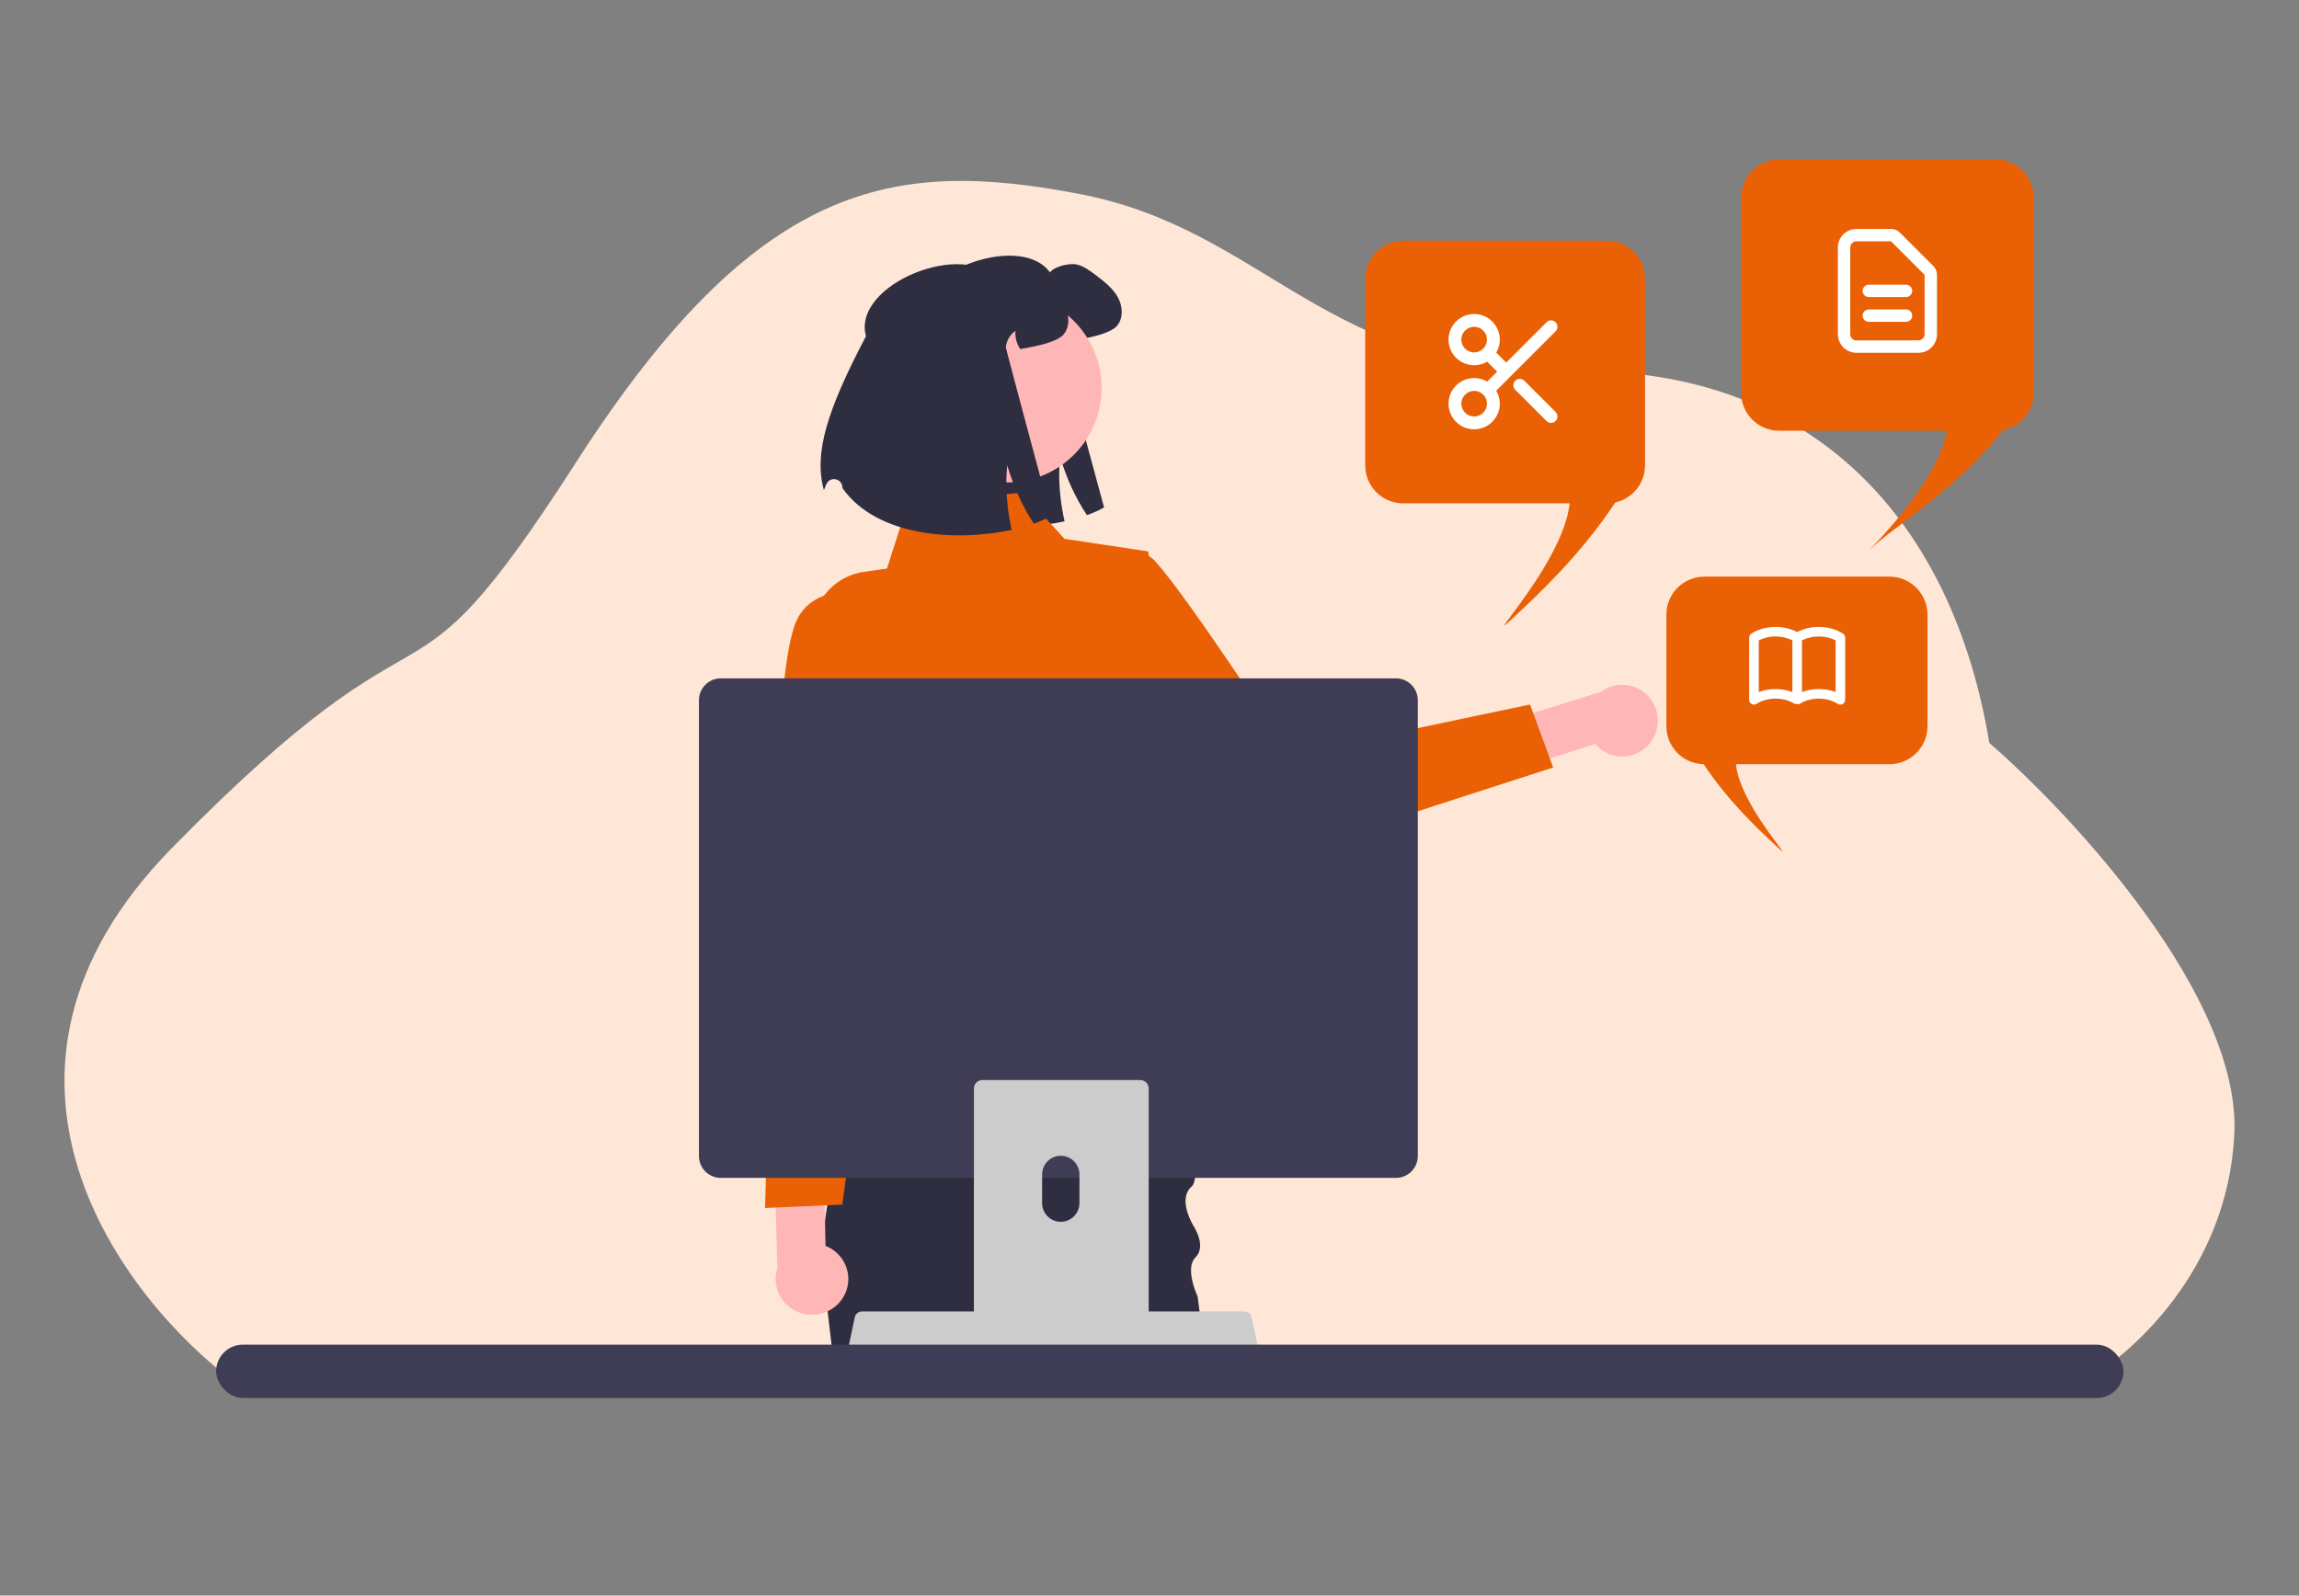
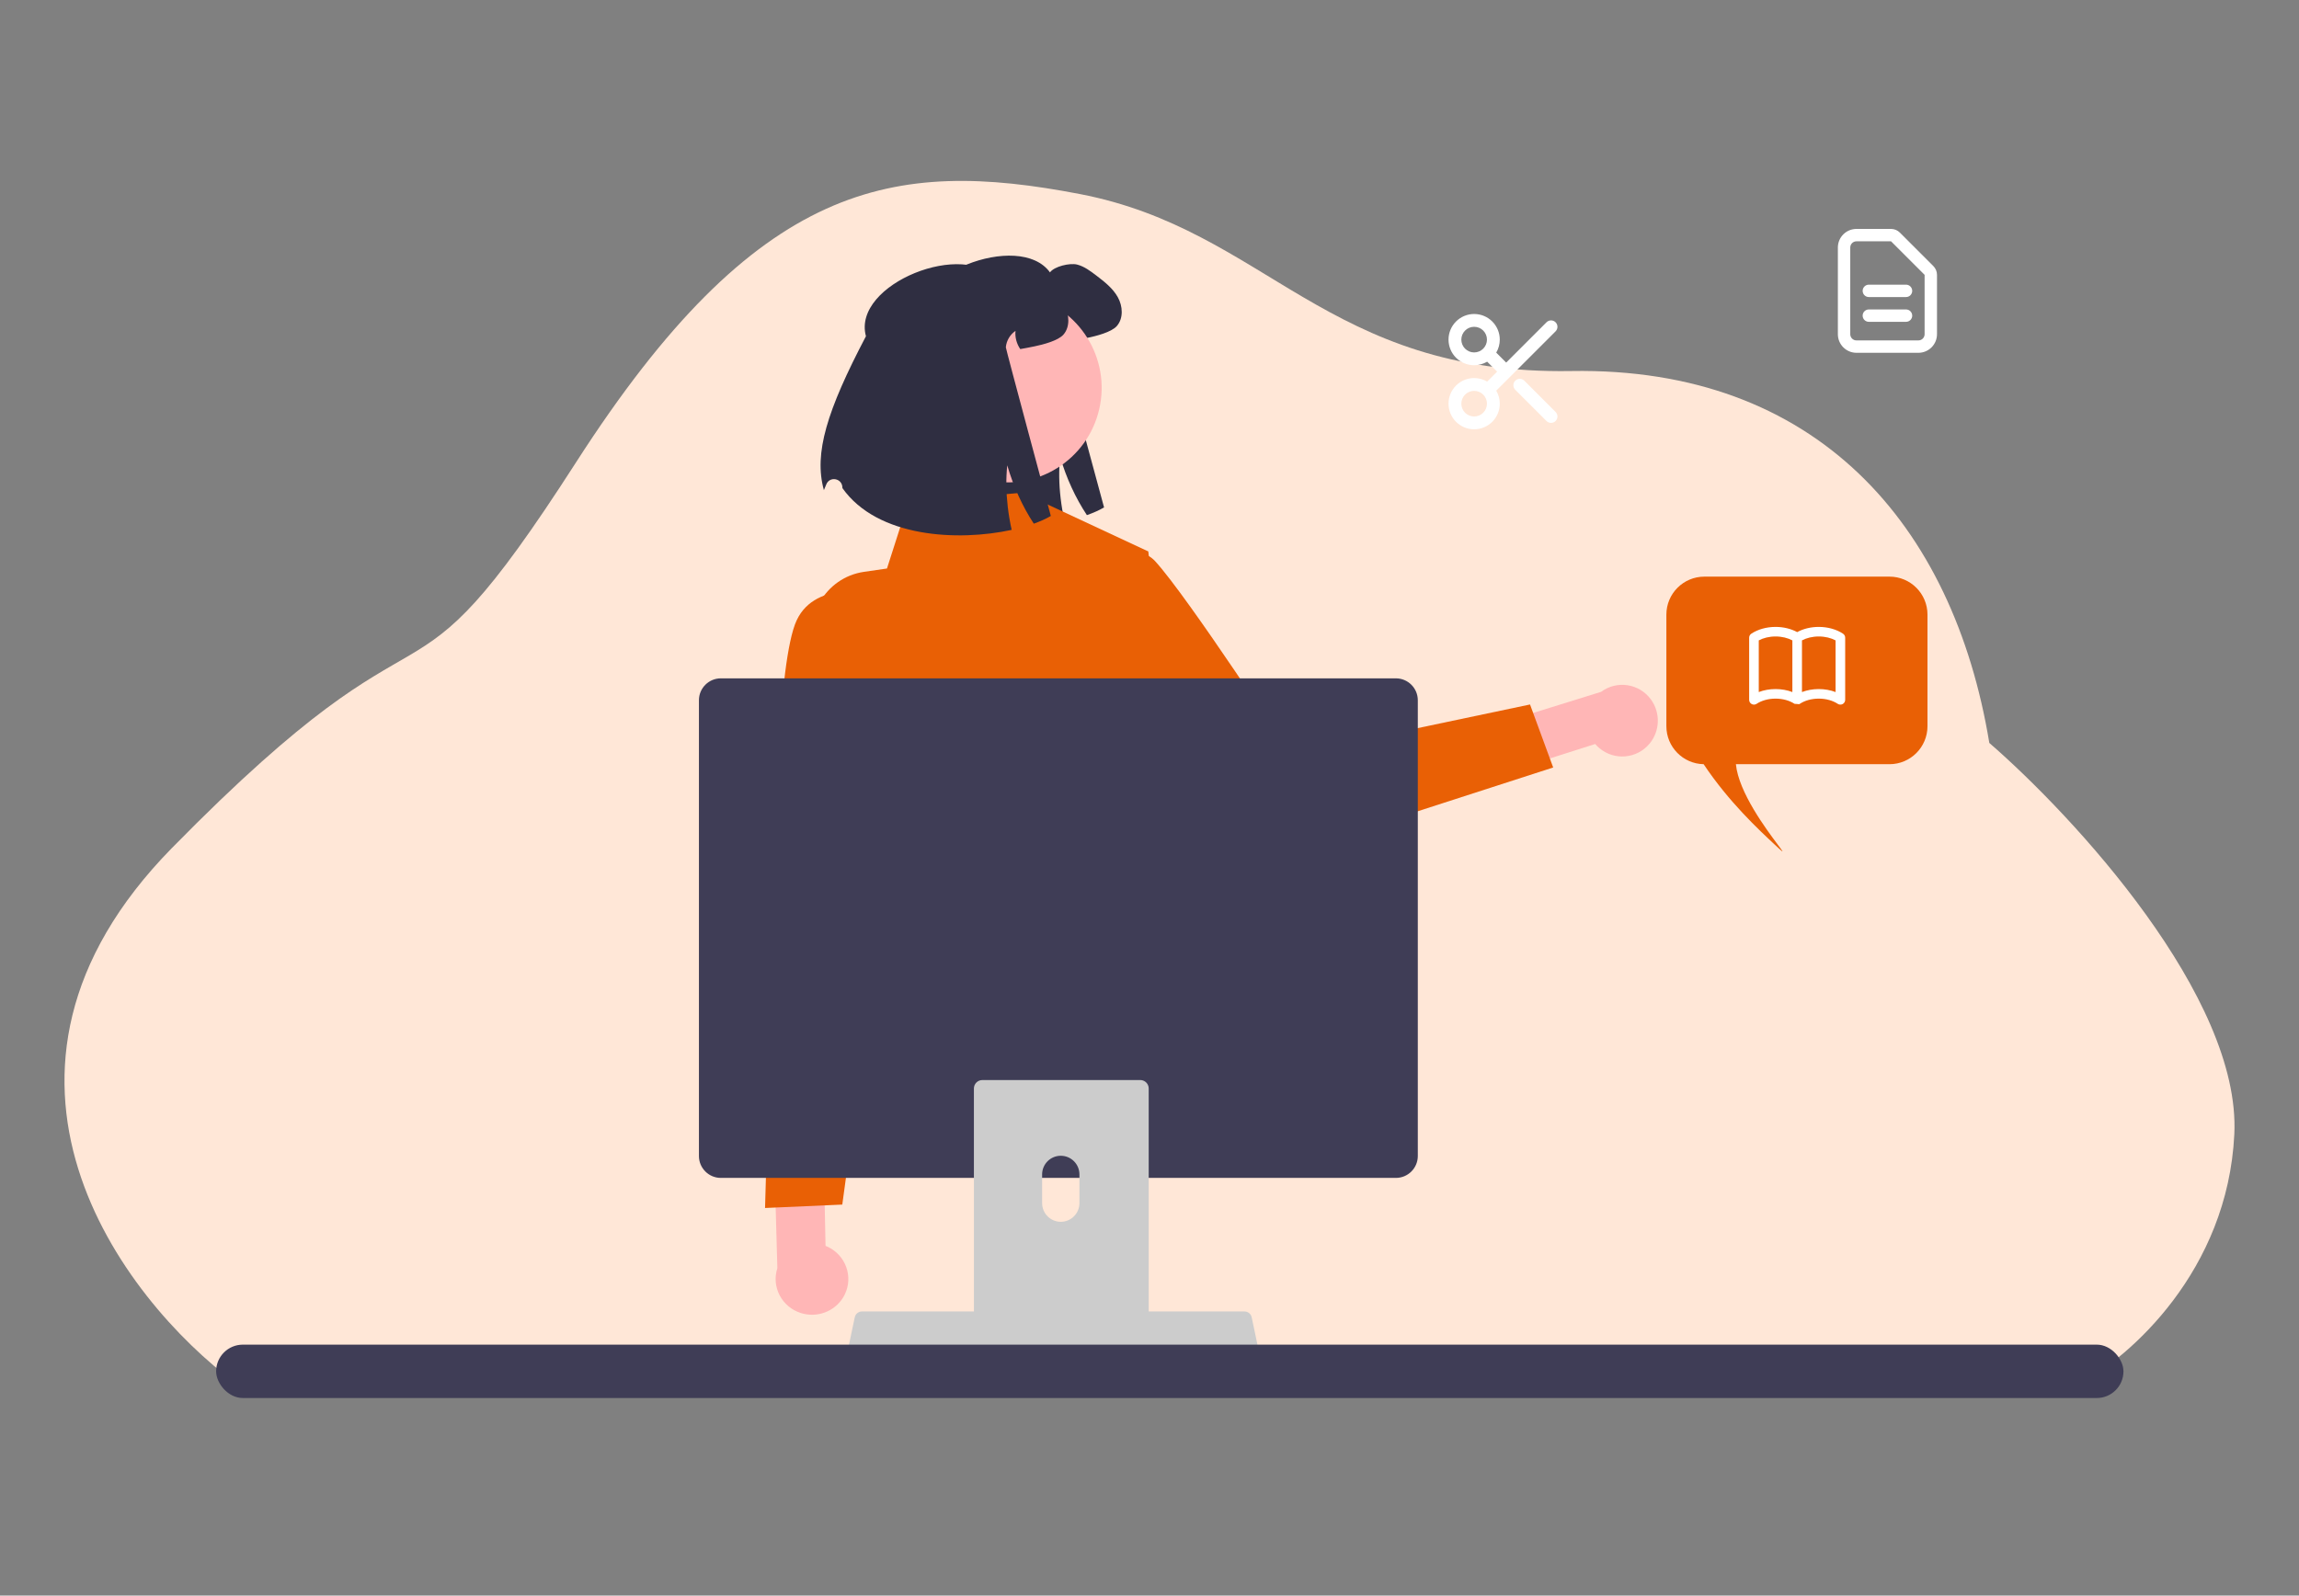
<svg xmlns="http://www.w3.org/2000/svg" width="1210" height="840" viewBox="0 0 1210 840" fill="none">
  <rect x="0" y="0" width="1210" height="840" fill="#808080" stroke="none" />
  <path d="M90.48 446.445C-26.082 565.234 64.253 683.731 123.991 728.131H1095.1C1120.59 714.544 1172.46 669.319 1175.96 597.114C1179.46 524.91 1091.45 429.704 1047.01 391.127C1028.07 276.124 955.951 193.147 827.004 195.33C698.058 197.514 666.732 121.087 568.383 102.163C470.034 83.238 398.64 94.884 303.205 243.369C207.77 391.855 236.182 297.96 90.48 446.445Z" fill="#FFE7D7" />
  <path d="M482.946 172.515C475.359 144.849 536.552 121.126 552.622 143.405C554.856 140.237 563.114 138.313 566.903 139.285C570.692 140.257 573.878 142.686 576.987 145.037C581.261 148.321 585.691 151.722 588.314 156.444C590.957 161.147 591.365 167.559 587.809 171.64C584.992 174.885 576.676 176.984 572.44 177.839C569.487 178.441 567 178.927 564.863 179.277C562.958 176.498 561.987 173.059 562.337 169.697C559.461 171.601 557.518 174.866 557.207 178.325C557.149 179.044 581.086 267.131 581.086 267.131C578.619 268.588 575.568 269.949 572.052 271.192C566.087 262.195 561.19 251.585 557.965 240.489C557.227 247.349 557.343 254.791 558.237 262.35C558.703 266.373 559.403 270.415 560.297 274.457C531.851 280.598 489.067 278.577 470.453 252.459C470.45 252.351 470.446 252.243 470.443 252.135C470.31 247.248 463.643 246.034 461.86 250.585C461.408 251.738 460.992 252.735 460.621 253.528C455.2 234.135 462.215 211.69 482.946 172.515Z" fill="#2F2E41" />
  <path d="M868.151 391.546C861.471 399.524 849.631 400.539 841.707 393.812C840.94 393.161 840.225 392.448 839.571 391.682L750.4 420.117L736.524 397.218L842.679 364.224C851.007 358.038 862.74 359.82 868.885 368.205C874.026 375.221 873.723 384.871 868.151 391.546Z" fill="#FFB6B6" />
  <path d="M551.041 321.155C551.041 321.155 590.75 276.597 608.047 295.525C625.344 314.452 679.309 397.393 679.309 397.393L805.28 370.879L817.462 404.045L674.428 450.285C663.675 453.762 651.891 450.157 644.939 441.265L551.041 321.155Z" fill="#E96005" />
-   <path d="M637.6 728.131H440.028L439.848 726.59L439.733 725.563L438.036 711.181L435.632 690.7L434.707 682.829C434.643 682.431 434.578 682.046 434.527 681.648C433.717 676.524 433.254 671.375 433.087 666.239C432.843 659.176 433.164 652.127 433.923 645.167V645.129C434.334 641.366 434.861 637.643 435.517 633.957C436.339 629.219 437.329 624.558 438.473 619.999C439.784 614.709 441.275 609.56 442.907 604.591C444.784 598.774 446.841 593.201 448.961 587.936C449.193 587.371 449.424 586.806 449.643 586.254L449.656 586.241C460.838 559.006 473.537 540.4 473.537 540.4H617.471C617.471 540.4 624.13 569.587 627.433 593.689C627.96 597.502 628.397 601.175 628.718 604.591C629.297 610.895 629.464 616.314 628.962 619.999C628.654 622.285 628.088 623.903 627.214 624.648C619.297 631.402 628.358 645.732 628.358 645.732C628.358 645.732 635.145 656.095 629.232 661.924C628.063 663.08 627.394 664.569 627.073 666.239C626.559 668.999 627.009 672.21 627.716 675.047C628.423 677.898 629.399 680.376 629.939 681.648C630.183 682.213 630.338 682.534 630.338 682.534L631.34 690.456L632.317 698.084L633.975 711.181L634.477 713.493L637.06 725.563L637.279 726.59L637.6 728.131Z" fill="#2F2E41" />
-   <path d="M538.016 259.365L477.908 264.732L466.829 299.292L454.756 301.044C434.125 304.039 421.846 325.73 429.862 345.02L440.485 370.584C440.485 370.584 424.881 418.866 444.045 439.152L452.201 528.499L433.804 587.4L648.841 594.359L612.213 520.477L611.127 474.604C611.127 474.604 634.533 391.688 612.832 365.314L604.366 290.299L560.254 283.666L538.016 259.365Z" fill="#E96005" />
+   <path d="M538.016 259.365L477.908 264.732L466.829 299.292L454.756 301.044C434.125 304.039 421.846 325.73 429.862 345.02L440.485 370.584C440.485 370.584 424.881 418.866 444.045 439.152L452.201 528.499L433.804 587.4L648.841 594.359L612.213 520.477L611.127 474.604C611.127 474.604 634.533 391.688 612.832 365.314L604.366 290.299L538.016 259.365Z" fill="#E96005" />
  <path d="M578.531 215.446C584.732 188.68 568.077 161.952 541.332 155.746C514.586 149.541 487.878 166.208 481.677 192.973C475.476 219.739 492.13 246.467 518.876 252.673C545.622 258.878 572.33 242.211 578.531 215.446Z" fill="#FFB6B6" />
  <path d="M455.761 177.011C448.239 149.346 508.909 125.622 524.841 147.901C527.056 144.734 535.243 142.81 539 143.782C542.756 144.753 545.916 147.182 548.998 149.534C553.236 152.818 557.628 156.218 560.229 160.941C562.849 165.643 563.253 172.056 559.728 176.137C556.935 179.382 548.69 181.481 544.49 182.336C541.562 182.938 539.096 183.424 536.977 183.774C535.089 180.995 534.126 177.555 534.473 174.193C531.622 176.098 529.696 179.362 529.387 182.821C529.33 183.54 553.063 271.627 553.063 271.627C550.616 273.085 547.592 274.445 544.105 275.689C538.191 266.692 533.336 256.082 530.139 244.986C529.407 251.845 529.522 259.288 530.408 266.847C530.871 270.87 531.564 274.912 532.45 278.953C504.248 285.094 461.829 283.073 443.374 256.956C443.371 256.848 443.368 256.74 443.365 256.632C443.233 251.745 436.623 250.53 434.855 255.082C434.407 256.234 433.995 257.231 433.627 258.025C428.252 238.631 435.207 216.187 455.761 177.011Z" fill="#2F2E41" />
  <path d="M443.733 683.098C449.205 674.192 446.299 662.611 437.24 657.231C436.362 656.709 435.444 656.258 434.493 655.882L432.572 562L406.028 556.138L409.138 667.626C405.926 677.525 411.485 688.109 421.553 691.267C429.978 693.909 439.148 690.532 443.733 683.098Z" fill="#FFB6B6" />
  <path d="M461.623 312.395C461.623 312.395 429.575 304.691 419.32 326.519C409.065 348.346 408.192 443.328 408.192 443.328L402.655 635.952L443.307 634.157L475.724 397.136L461.623 312.395Z" fill="#E96005" />
  <path d="M447.434 711.988C448.154 712.892 449.249 713.416 450.404 713.41H658.264C660.377 713.408 662.087 711.692 662.084 709.578C662.084 709.316 662.057 709.054 662.003 708.797L658.776 693.46C658.505 692.189 657.608 691.142 656.395 690.679C655.963 690.509 655.502 690.422 655.038 690.423H453.618C453.154 690.422 452.693 690.509 452.261 690.679C451.048 691.142 450.151 692.189 449.879 693.46L446.653 708.797C446.42 709.924 446.707 711.096 447.434 711.988Z" fill="#CCCCCC" />
  <path d="M367.857 368.637V608.583C367.862 614.95 373.018 620.11 379.381 620.115H734.691C741.054 620.11 746.21 614.95 746.215 608.583V368.637C746.2 362.276 741.047 357.126 734.691 357.118H379.381C373.025 357.126 367.872 362.276 367.857 368.637Z" fill="#3F3D56" />
  <path d="M601.468 568.804C601.045 568.663 600.597 568.599 600.149 568.599H517.025C514.58 568.599 512.582 570.585 512.582 573.032V704.447H604.579V573.032C604.579 571.097 603.324 569.38 601.468 568.804ZM568.126 633.435C568.1 638.868 563.683 643.25 558.254 643.224C552.864 643.186 548.51 638.829 548.485 633.435V618.187C548.536 612.767 552.979 608.41 558.395 608.461C563.747 608.513 568.075 612.844 568.126 618.187V633.435Z" fill="#CCCCCC" />
  <rect x="113.752" y="707.896" width="1003.86" height="28.103" rx="14.052" fill="#3F3D56" />
-   <path fill-rule="evenodd" clip-rule="evenodd" d="M738.538 126.717C727.492 126.717 718.538 135.672 718.538 146.717V244.986C718.538 256.032 727.492 264.986 738.538 264.986H826.115C824.055 285.703 803.644 313.003 795.305 324.156C791.32 329.486 790.092 331.128 794.945 326.599C795.551 326.033 796.185 325.443 796.846 324.828C809.473 313.074 831.658 292.424 850.185 264.504C859.121 262.505 865.8 254.526 865.8 244.986V146.717C865.8 135.672 856.846 126.717 845.8 126.717H738.538Z" fill="#E96005" />
  <path fill-rule="evenodd" clip-rule="evenodd" d="M766.33 169.252C768.86 166.722 772.291 165.301 775.869 165.301C779.447 165.301 782.878 166.722 785.408 169.252C787.938 171.782 789.359 175.213 789.359 178.791C789.359 181.221 788.703 183.584 787.49 185.642L792.732 190.885L813.953 169.664C815.27 168.347 817.406 168.347 818.723 169.664C820.04 170.981 820.04 173.116 818.723 174.433L787.49 205.666C788.703 207.724 789.359 210.087 789.359 212.517C789.359 216.095 787.938 219.526 785.408 222.056C782.878 224.586 779.447 226.007 775.869 226.007C772.291 226.007 768.86 224.586 766.33 222.056C763.801 219.526 762.379 216.095 762.379 212.517C762.379 208.939 763.801 205.508 766.33 202.978C768.86 200.448 772.291 199.027 775.869 199.027C778.299 199.027 780.662 199.683 782.721 200.897L787.963 195.654L782.721 190.412C780.662 191.625 778.299 192.281 775.869 192.281C772.291 192.281 768.86 190.86 766.33 188.33C763.801 185.8 762.379 182.369 762.379 178.791C762.379 175.213 763.801 171.782 766.33 169.252ZM780.639 207.747C779.374 206.482 777.658 205.772 775.869 205.772C774.08 205.772 772.364 206.482 771.099 207.747C769.834 209.012 769.124 210.728 769.124 212.517C769.124 214.306 769.834 216.022 771.099 217.287C772.364 218.552 774.08 219.262 775.869 219.262C777.658 219.262 779.374 218.552 780.639 217.287C781.904 216.022 782.615 214.306 782.615 212.517C782.615 210.728 781.904 209.012 780.639 207.747ZM780.639 183.561C781.904 182.296 782.615 180.58 782.615 178.791C782.615 177.002 781.904 175.286 780.639 174.021C779.374 172.756 777.658 172.046 775.869 172.046C774.08 172.046 772.364 172.756 771.099 174.021C769.834 175.286 769.124 177.002 769.124 178.791C769.124 180.58 769.834 182.296 771.099 183.561C772.364 184.826 774.08 185.536 775.869 185.536C777.658 185.536 779.374 184.826 780.639 183.561ZM797.5 200.422C798.817 199.105 800.952 199.105 802.269 200.422L818.723 216.875C820.04 218.192 820.04 220.328 818.723 221.644C817.406 222.961 815.27 222.961 813.953 221.644L797.5 205.191C796.183 203.874 796.183 201.739 797.5 200.422Z" fill="white" />
-   <path fill-rule="evenodd" clip-rule="evenodd" d="M936.386 84C925.341 84 916.386 92.954 916.386 104V206.766C916.386 217.811 925.341 226.766 936.386 226.766H1024.64C1020.59 253.732 982.554 290.822 982.56 290.828C982.561 290.829 983.461 289.954 985.521 288.031C989.203 284.594 994.7 280.433 1001.2 275.516C1016.84 263.676 1038.26 247.456 1054.06 226.43C1063.35 224.709 1070.39 216.559 1070.39 206.766V104C1070.39 92.954 1061.44 84 1050.39 84H936.386Z" fill="#E96005" />
  <path fill-rule="evenodd" clip-rule="evenodd" d="M977.081 127.04C976.216 127.04 975.387 127.384 974.775 127.995C974.164 128.607 973.82 129.436 973.82 130.301V175.95C973.82 176.815 974.164 177.644 974.775 178.256C975.387 178.867 976.216 179.211 977.081 179.211H1009.69C1010.55 179.211 1011.38 178.867 1011.99 178.256C1012.6 177.644 1012.95 176.815 1012.95 175.95L1012.95 144.694L995.294 127.041L977.081 127.04ZM970.164 123.384C971.999 121.55 974.487 120.519 977.081 120.519H995.295C997.024 120.52 998.683 121.207 999.906 122.43M999.906 122.43L1017.56 140.082C1017.56 140.082 1017.56 140.082 1017.56 140.082C1018.78 141.305 1019.47 142.964 1019.47 144.693V175.95C1019.47 178.544 1018.44 181.032 1016.6 182.867C1014.77 184.701 1012.28 185.732 1009.69 185.732H977.081C974.487 185.732 971.999 184.701 970.164 182.867C968.33 181.032 967.299 178.544 967.299 175.95V130.301C967.299 127.707 968.33 125.219 970.164 123.384M980.342 153.126C980.342 151.325 981.801 149.865 983.602 149.865H1003.17C1004.97 149.865 1006.43 151.325 1006.43 153.126C1006.43 154.926 1004.97 156.386 1003.17 156.386H983.602C981.801 156.386 980.342 154.926 980.342 153.126ZM980.342 166.168C980.342 164.367 981.801 162.907 983.602 162.907H1003.17C1004.97 162.907 1006.43 164.367 1006.43 166.168C1006.43 167.969 1004.97 169.429 1003.17 169.429H983.602C981.801 169.429 980.342 167.969 980.342 166.168Z" fill="white" />
  <path fill-rule="evenodd" clip-rule="evenodd" d="M994.461 303.57C1005.51 303.57 1014.46 312.525 1014.46 323.57V382.315C1014.46 393.361 1005.51 402.315 994.461 402.315H913.629C915.066 417.105 929.662 436.626 935.62 444.595C938.463 448.399 939.339 449.57 935.877 446.338C935.444 445.935 934.992 445.513 934.52 445.075C925.552 436.727 909.829 422.091 896.647 402.311C885.783 402.101 877.041 393.229 877.041 382.315V323.57C877.041 312.525 885.996 303.57 897.041 303.57H994.461Z" fill="#E96005" />
  <path fill-rule="evenodd" clip-rule="evenodd" d="M970.018 333.615C966.606 331.357 962.1 330.041 957.249 330.041C953.035 330.041 949.081 331.034 945.879 332.776C942.676 331.034 938.722 330.041 934.509 330.041C929.656 330.041 925.152 331.357 921.74 333.615C921.035 334.082 920.612 334.869 920.612 335.712V368.432C920.612 369.36 921.124 370.212 921.944 370.651C922.765 371.089 923.761 371.042 924.537 370.529C927.027 368.88 930.533 367.796 934.509 367.796C938.458 367.796 941.948 368.868 944.436 370.499C944.56 370.585 944.69 370.659 944.825 370.72C944.931 370.769 945.039 370.81 945.148 370.843C945.322 370.895 945.503 370.929 945.69 370.942C945.997 370.965 946.308 370.933 946.609 370.843C946.771 370.794 946.927 370.729 947.073 370.651C947.159 370.605 947.242 370.555 947.322 370.499C949.809 368.868 953.3 367.796 957.249 367.796C961.222 367.796 964.731 368.881 967.221 370.529C967.997 371.042 968.993 371.089 969.813 370.651C970.634 370.212 971.146 369.36 971.146 368.432V335.712C971.146 334.869 970.722 334.082 970.018 333.615ZM943.352 364.338C940.689 363.322 937.672 362.762 934.509 362.762C931.343 362.762 928.327 363.321 925.665 364.337V337.137C928.039 335.872 931.101 335.075 934.509 335.075C937.914 335.075 940.978 335.872 943.352 337.137V364.338ZM948.406 337.137C950.78 335.872 953.844 335.075 957.249 335.075C960.654 335.075 963.718 335.872 966.093 337.137V364.338C963.43 363.322 960.413 362.762 957.249 362.762C954.085 362.762 951.068 363.322 948.406 364.338V337.137ZM946.933 370.72C946.379 370.973 945.743 371.022 945.148 370.843C944.898 370.767 944.665 370.655 944.454 370.511" fill="white" />
</svg>